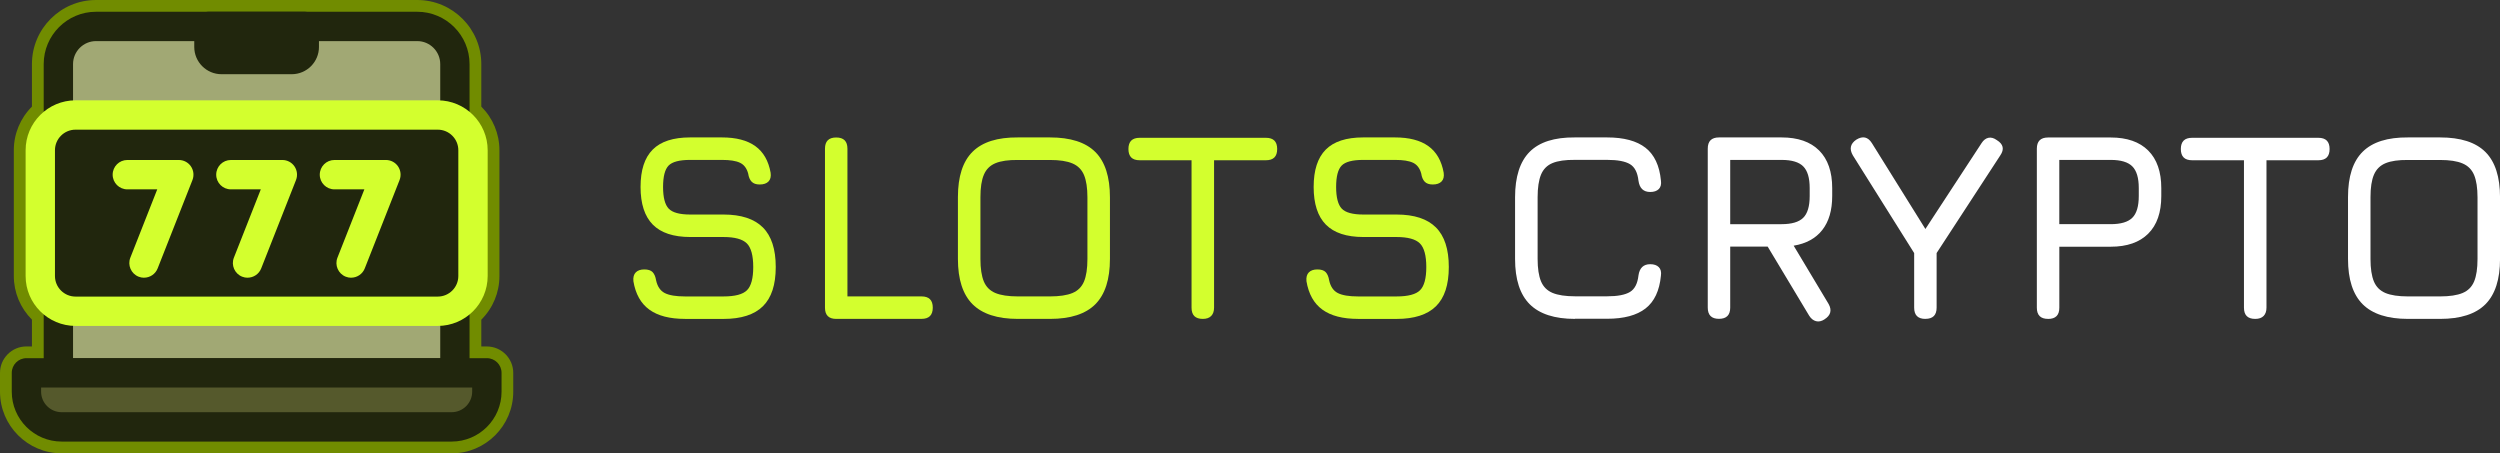
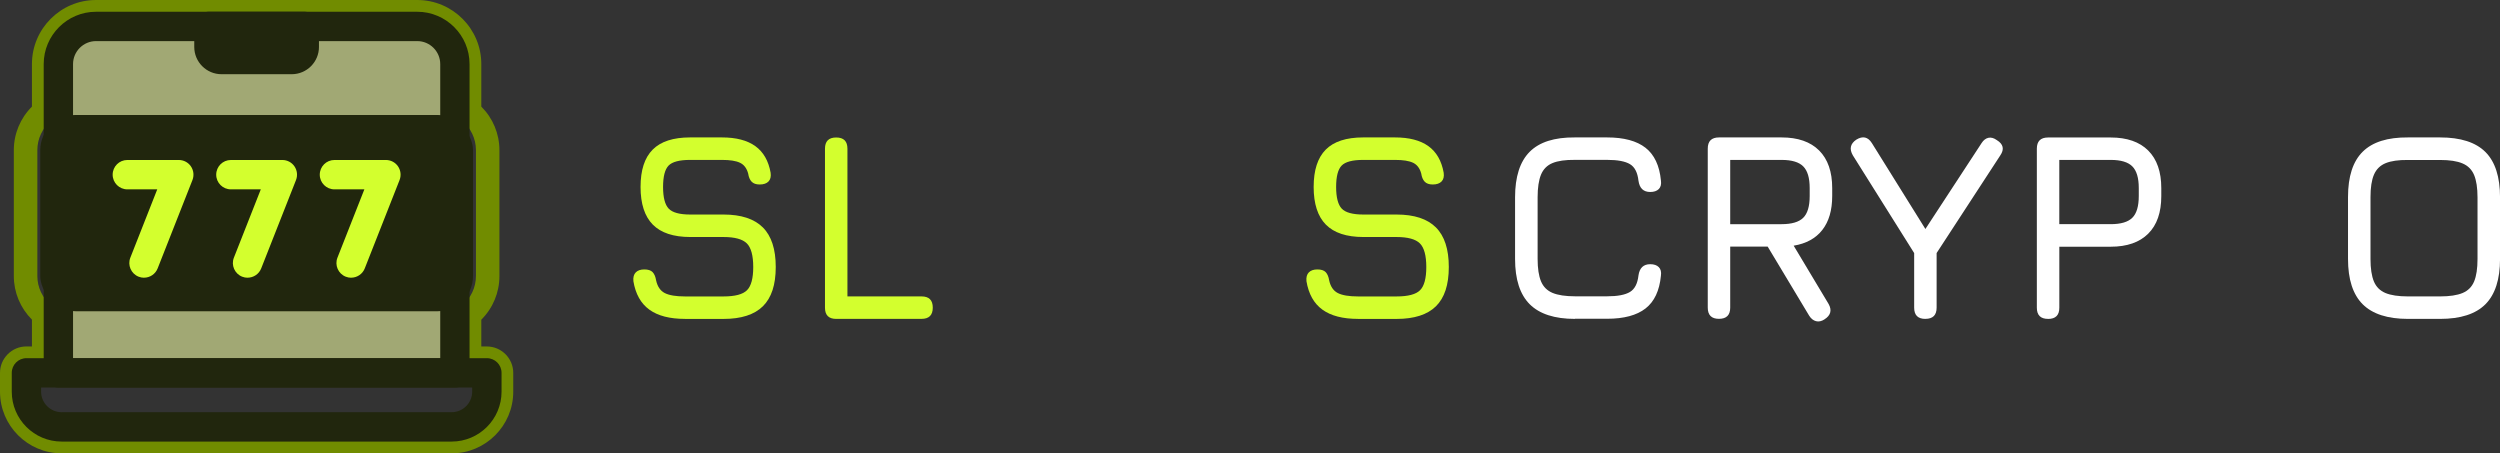
<svg xmlns="http://www.w3.org/2000/svg" id="Layer_2" data-name="Layer 2" viewBox="0 0 750.56 136.1">
  <rect x="0" y="0" width="750.56" height="136.1" fill="#333333" stroke="none" />
  <defs>
    <style>
      .cls-1 {
        fill: #718c00;
      }

      .cls-1, .cls-2, .cls-3, .cls-4, .cls-5, .cls-6 {
        stroke-width: 0px;
      }

      .cls-2 {
        fill: #fff;
      }

      .cls-3 {
        fill: #a1a874;
      }

      .cls-4 {
        fill: #21260d;
      }

      .cls-5 {
        fill: #d3ff2e;
      }

      .cls-6 {
        fill: #55592c;
      }
    </style>
  </defs>
  <g id="Layer_5" data-name="Layer 5">
    <g>
      <path class="cls-1" d="m135.59,136.1H18.51c-10.21,0-18.51-8.3-18.51-18.51v-5.65c0-4.37,3.56-7.93,7.93-7.93h1.66v-8.05c-3.47-3.46-5.44-8.15-5.44-13.09v-37.77c0-4.95,1.96-9.63,5.44-13.09v-12.77C9.59,8.63,18.22,0,28.83,0h96.43c10.61,0,19.24,8.63,19.24,19.24v12.77c3.48,3.46,5.44,8.15,5.44,13.1v37.77c0,4.95-1.96,9.63-5.44,13.1v8.04h1.66c4.37,0,7.93,3.56,7.93,7.93v5.65c0,10.21-8.3,18.51-18.51,18.51ZM7.93,111.05c-.49,0-.88.4-.88.88v5.65c0,6.32,5.14,11.46,11.46,11.46h117.08c6.32,0,11.46-5.14,11.46-11.46v-5.65c0-.49-.4-.88-.88-.88h-8.72v-18.31l1.28-1.06c2.65-2.19,4.16-5.41,4.16-8.83v-37.77c0-3.42-1.52-6.63-4.16-8.83l-1.28-1.06v-15.98c0-6.72-5.47-12.18-12.18-12.18H28.83c-6.72,0-12.18,5.47-12.18,12.18v15.98l-1.28,1.06c-2.64,2.19-4.16,5.41-4.16,8.82v37.77c0,3.42,1.52,6.63,4.16,8.82l1.28,1.06v18.31H7.93Z" />
      <g>
        <g>
          <g>
            <path class="cls-3" d="m28.83,7.93h96.43c6.24,0,11.3,5.07,11.3,11.3v92.7H17.53V19.24c0-6.24,5.07-11.3,11.3-11.3h0Z" />
            <path class="cls-4" d="m136.57,116.34H17.53c-2.43,0-4.41-1.97-4.41-4.41V19.24c0-8.66,7.05-15.71,15.71-15.71h96.43c8.66,0,15.71,7.05,15.71,15.71v92.7c0,2.43-1.97,4.41-4.41,4.41h0Zm-114.63-8.81h110.23V19.24c0-3.8-3.1-6.9-6.9-6.9H28.83c-3.8,0-6.9,3.1-6.9,6.9v88.29Z" />
          </g>
          <g>
-             <path class="cls-6" d="m135.59,128.16H18.51c-5.84,0-10.58-4.74-10.58-10.58v-5.65h138.23v5.65c0,5.84-4.74,10.58-10.58,10.58Z" />
            <path class="cls-4" d="m135.59,132.57H18.51c-8.26,0-14.98-6.72-14.98-14.98v-5.65c0-2.43,1.97-4.41,4.41-4.41h138.23c2.43,0,4.41,1.97,4.41,4.41v5.65c0,8.26-6.72,14.98-14.98,14.98ZM12.34,116.34v1.24c0,3.4,2.77,6.17,6.17,6.17h117.08c3.4,0,6.17-2.77,6.17-6.17v-1.24H12.34Z" />
          </g>
          <g>
            <path class="cls-4" d="m62.73,7.93h28.62v6.17c0,2.08-1.69,3.77-3.77,3.77h-21.09c-2.08,0-3.77-1.69-3.77-3.77v-6.17h0Z" />
            <path class="cls-4" d="m87.59,22.28h-21.09c-4.51,0-8.18-3.67-8.18-8.18v-6.17c0-2.43,1.97-4.41,4.41-4.41h28.62c2.43,0,4.41,1.97,4.41,4.41v6.17c0,4.51-3.67,8.18-8.18,8.18h0Zm-20.45-8.81h19.81v-1.13h-19.81v1.13Z" />
          </g>
        </g>
        <g>
          <g>
            <rect class="cls-4" x="12.09" y="34.52" width="129.92" height="58.92" rx="10.58" ry="10.58" />
-             <path class="cls-5" d="m131.43,97.85H22.67c-8.26,0-14.98-6.72-14.98-14.98v-37.77c0-8.26,6.72-14.98,14.98-14.98h108.76c8.26,0,14.98,6.72,14.98,14.98v37.77c0,8.26-6.72,14.98-14.98,14.98ZM22.67,38.93c-3.4,0-6.17,2.77-6.17,6.17v37.77c0,3.4,2.77,6.17,6.17,6.17h108.76c3.4,0,6.17-2.77,6.17-6.17v-37.77c0-3.4-2.77-6.17-6.17-6.17H22.67Z" />
          </g>
          <g>
            <path class="cls-5" d="m43.23,83.38c-.54,0-1.08-.1-1.61-.31-2.26-.89-3.38-3.45-2.49-5.71l8.08-20.51h-8.98c-2.43,0-4.41-1.97-4.41-4.41s1.97-4.41,4.41-4.41h15.45c1.46,0,2.82.72,3.64,1.92.82,1.21.99,2.74.46,4.1l-10.45,26.53c-.68,1.73-2.34,2.79-4.1,2.79h0Z" />
            <path class="cls-5" d="m74.32,83.38c-.54,0-1.08-.1-1.61-.31-2.26-.89-3.38-3.45-2.49-5.71l8.08-20.51h-8.98c-2.43,0-4.41-1.97-4.41-4.41s1.97-4.41,4.41-4.41h15.45c1.46,0,2.82.72,3.64,1.92.82,1.21.99,2.74.46,4.1l-10.45,26.53c-.68,1.73-2.34,2.79-4.1,2.79h0Z" />
            <path class="cls-5" d="m105.41,83.38c-.54,0-1.08-.1-1.61-.31-2.26-.89-3.38-3.45-2.49-5.71l8.08-20.51h-8.98c-2.43,0-4.41-1.97-4.41-4.41s1.97-4.41,4.41-4.41h15.45c1.46,0,2.82.72,3.64,1.92.82,1.21.99,2.74.46,4.1l-10.45,26.53c-.68,1.73-2.34,2.79-4.1,2.79h0Z" />
          </g>
        </g>
      </g>
    </g>
    <g>
      <path class="cls-5" d="m205.66,95.74c-4.58,0-8.15-.92-10.7-2.77-2.56-1.85-4.16-4.7-4.8-8.55-.11-1.18.13-2.06.72-2.65.59-.59,1.45-.88,2.57-.88s1.95.27,2.47.8c.52.54.88,1.37,1.06,2.49.4,1.85,1.27,3.11,2.59,3.8,1.33.68,3.35,1.02,6.08,1.02h11.57c3.45,0,5.8-.62,7.05-1.87s1.87-3.57,1.87-6.97-.64-5.82-1.93-7.09c-1.29-1.27-3.61-1.91-6.99-1.91h-9.96c-5.06,0-8.82-1.24-11.27-3.72-2.45-2.48-3.68-6.25-3.68-11.31s1.21-8.77,3.64-11.21c2.42-2.44,6.17-3.66,11.23-3.66h9.56c4.26,0,7.6.87,10.02,2.61,2.42,1.74,3.96,4.4,4.6,7.99.16,1.15-.05,2.03-.64,2.63-.59.6-1.47.9-2.65.9-1.07,0-1.87-.28-2.41-.84-.54-.56-.88-1.38-1.04-2.45-.43-1.58-1.25-2.66-2.45-3.23-1.2-.58-3.01-.86-5.42-.86h-9.56c-3.21,0-5.37.57-6.47,1.71-1.1,1.14-1.65,3.27-1.65,6.41s.56,5.33,1.69,6.51c1.12,1.18,3.29,1.77,6.51,1.77h9.96c5.27,0,9.2,1.29,11.79,3.86,2.58,2.57,3.88,6.53,3.88,11.89s-1.29,9.26-3.86,11.79c-2.57,2.53-6.51,3.8-11.81,3.8h-11.57Z" />
      <path class="cls-5" d="m251.05,95.74c-2.25,0-3.37-1.12-3.37-3.37v-47.72c0-2.25,1.12-3.37,3.37-3.37s3.37,1.12,3.37,3.37v44.34h22.25c2.25,0,3.37,1.12,3.37,3.37s-1.12,3.37-3.37,3.37h-25.62Z" />
-       <path class="cls-5" d="m305.59,95.74c-6.13,0-10.66-1.47-13.6-4.4-2.93-2.93-4.4-7.46-4.4-13.6v-18.56c0-6.19,1.47-10.73,4.42-13.64,2.95-2.91,7.47-4.33,13.58-4.28h9.64c6.16,0,10.7,1.46,13.62,4.38,2.92,2.92,4.38,7.46,4.38,13.62v18.48c0,6.13-1.46,10.66-4.38,13.6-2.92,2.93-7.46,4.4-13.62,4.4h-9.64Zm0-6.75h9.64c2.86,0,5.11-.34,6.75-1.02,1.63-.68,2.79-1.84,3.47-3.47.68-1.63,1.02-3.88,1.02-6.75v-18.48c0-2.84-.34-5.07-1.02-6.71-.68-1.63-1.84-2.8-3.47-3.49-1.63-.7-3.88-1.04-6.75-1.04h-9.64c-2.84-.03-5.07.29-6.71.96-1.63.67-2.8,1.82-3.49,3.45-.7,1.63-1.04,3.88-1.04,6.75v18.56c0,2.87.34,5.11,1.02,6.75.68,1.63,1.84,2.79,3.47,3.47,1.63.68,3.88,1.02,6.75,1.02Z" />
-       <path class="cls-5" d="m361.1,95.74c-1.12,0-1.97-.28-2.53-.84s-.84-1.41-.84-2.53v-44.26h-15.58c-1.12,0-1.97-.28-2.53-.84-.56-.56-.84-1.41-.84-2.53s.28-1.97.84-2.53c.56-.56,1.41-.84,2.53-.84h37.92c1.12,0,1.97.28,2.53.84.56.56.84,1.41.84,2.53s-.28,1.97-.84,2.53c-.56.56-1.41.84-2.53.84h-15.58v44.26c0,1.07-.29,1.9-.86,2.49-.58.59-1.41.88-2.51.88Z" />
      <path class="cls-5" d="m407.73,95.74c-4.58,0-8.15-.92-10.7-2.77-2.56-1.85-4.16-4.7-4.8-8.55-.11-1.18.13-2.06.72-2.65s1.45-.88,2.57-.88,1.95.27,2.47.8c.52.54.88,1.37,1.06,2.49.4,1.85,1.26,3.11,2.59,3.8,1.33.68,3.35,1.02,6.08,1.02h11.57c3.45,0,5.8-.62,7.05-1.87s1.87-3.57,1.87-6.97-.64-5.82-1.93-7.09c-1.29-1.27-3.62-1.91-6.99-1.91h-9.96c-5.06,0-8.82-1.24-11.27-3.72-2.45-2.48-3.67-6.25-3.67-11.31s1.21-8.77,3.63-11.21c2.42-2.44,6.17-3.66,11.23-3.66h9.56c4.26,0,7.6.87,10.02,2.61,2.42,1.74,3.96,4.4,4.6,7.99.16,1.15-.05,2.03-.64,2.63-.59.6-1.47.9-2.65.9-1.07,0-1.88-.28-2.41-.84-.54-.56-.88-1.38-1.04-2.45-.43-1.58-1.25-2.66-2.45-3.23-1.21-.58-3.01-.86-5.42-.86h-9.56c-3.21,0-5.37.57-6.47,1.71s-1.65,3.27-1.65,6.41.56,5.33,1.69,6.51c1.12,1.18,3.29,1.77,6.51,1.77h9.96c5.28,0,9.2,1.29,11.79,3.86,2.58,2.57,3.88,6.53,3.88,11.89s-1.29,9.26-3.86,11.79-6.51,3.8-11.81,3.8h-11.57Z" />
      <path class="cls-2" d="m472.86,95.74c-6.13,0-10.66-1.47-13.6-4.4-2.93-2.93-4.4-7.46-4.4-13.6v-18.48c0-6.19,1.46-10.74,4.38-13.68,2.92-2.93,7.43-4.37,13.54-4.32h9.72c5.03,0,8.88,1.04,11.53,3.11,2.65,2.08,4.19,5.35,4.62,9.82.16,1.12-.05,1.98-.64,2.57-.59.59-1.45.88-2.57.88-2.04,0-3.21-1.12-3.53-3.37-.27-2.46-1.12-4.12-2.55-4.98-1.43-.86-3.71-1.29-6.85-1.29h-9.72c-2.84-.03-5.07.29-6.69.96-1.62.67-2.77,1.83-3.45,3.47-.68,1.65-1.02,3.92-1.02,6.81v18.48c0,2.87.34,5.11,1.02,6.75.68,1.63,1.84,2.79,3.47,3.47,1.63.68,3.88,1.02,6.75,1.02h9.64c3.13,0,5.42-.44,6.85-1.31,1.43-.87,2.28-2.52,2.55-4.96.32-2.25,1.5-3.37,3.53-3.37,1.12,0,1.98.29,2.57.88.59.59.8,1.45.64,2.57-.43,4.5-1.97,7.78-4.62,9.84-2.65,2.06-6.49,3.09-11.53,3.09h-9.64Z" />
      <path class="cls-2" d="m547.73,95.9c-.88.56-1.73.74-2.53.52-.8-.21-1.49-.76-2.05-1.65l-12.45-20.73h-11.25v18.31c0,2.25-1.12,3.37-3.37,3.37s-3.37-1.12-3.37-3.37v-47.72c0-2.25,1.12-3.37,3.37-3.37h18.8c4.9,0,8.66,1.31,11.27,3.92,2.61,2.61,3.92,6.37,3.92,11.27v2.41c0,4.26-.99,7.65-2.97,10.18-1.98,2.53-4.85,4.1-8.6,4.72l10.52,17.55c1.02,1.87.59,3.4-1.29,4.58Zm-28.28-28.6h15.42c3.05,0,5.22-.64,6.51-1.93,1.29-1.29,1.93-3.45,1.93-6.51v-2.41c0-3.03-.64-5.19-1.93-6.49-1.29-1.3-3.45-1.95-6.51-1.95h-15.42v19.28Z" />
      <path class="cls-2" d="m578.05,95.74c-2.25,0-3.37-1.12-3.37-3.37v-16.39l-18.4-29.32c-1.12-1.93-.78-3.51,1.04-4.74,1.93-1.18,3.48-.83,4.66,1.04l16.07,25.79,16.87-25.79c.56-.88,1.25-1.41,2.05-1.59.8-.17,1.65.06,2.53.7,1.96,1.2,2.3,2.73,1.04,4.58l-19.12,29.32v16.39c0,2.25-1.12,3.37-3.37,3.37Z" />
      <path class="cls-2" d="m614.88,95.74c-2.25,0-3.37-1.12-3.37-3.37v-47.72c0-2.25,1.12-3.37,3.37-3.37h18.8c4.9,0,8.66,1.31,11.27,3.92,2.61,2.61,3.92,6.37,3.92,11.27v2.41c0,4.9-1.3,8.66-3.92,11.27-2.61,2.61-6.37,3.92-11.27,3.92h-15.42v18.31c0,2.25-1.12,3.37-3.37,3.37Zm3.37-28.44h15.42c3.05,0,5.22-.64,6.51-1.93,1.29-1.29,1.93-3.45,1.93-6.51v-2.41c0-3.03-.64-5.19-1.93-6.49-1.29-1.3-3.45-1.95-6.51-1.95h-15.42v19.28Z" />
-       <path class="cls-2" d="m677.06,95.74c-1.12,0-1.97-.28-2.53-.84-.56-.56-.84-1.41-.84-2.53v-44.26h-15.58c-1.12,0-1.97-.28-2.53-.84-.56-.56-.84-1.41-.84-2.53s.28-1.97.84-2.53c.56-.56,1.41-.84,2.53-.84h37.92c1.12,0,1.97.28,2.53.84.56.56.84,1.41.84,2.53s-.28,1.97-.84,2.53c-.56.56-1.41.84-2.53.84h-15.58v44.26c0,1.07-.29,1.9-.86,2.49-.58.59-1.41.88-2.51.88Z" />
      <path class="cls-2" d="m722.93,95.74c-6.13,0-10.66-1.47-13.6-4.4-2.93-2.93-4.4-7.46-4.4-13.6v-18.56c0-6.19,1.47-10.73,4.42-13.64,2.95-2.91,7.47-4.33,13.58-4.28h9.64c6.16,0,10.7,1.46,13.62,4.38,2.92,2.92,4.38,7.46,4.38,13.62v18.48c0,6.13-1.46,10.66-4.38,13.6-2.92,2.93-7.46,4.4-13.62,4.4h-9.64Zm0-6.75h9.64c2.87,0,5.11-.34,6.75-1.02,1.63-.68,2.79-1.84,3.47-3.47.68-1.63,1.02-3.88,1.02-6.75v-18.48c0-2.84-.34-5.07-1.02-6.71s-1.84-2.8-3.47-3.49c-1.63-.7-3.88-1.04-6.75-1.04h-9.64c-2.84-.03-5.07.29-6.71.96-1.63.67-2.8,1.82-3.5,3.45-.7,1.63-1.04,3.88-1.04,6.75v18.56c0,2.87.34,5.11,1.02,6.75.68,1.63,1.84,2.79,3.47,3.47,1.63.68,3.88,1.02,6.75,1.02Z" />
    </g>
  </g>
</svg>